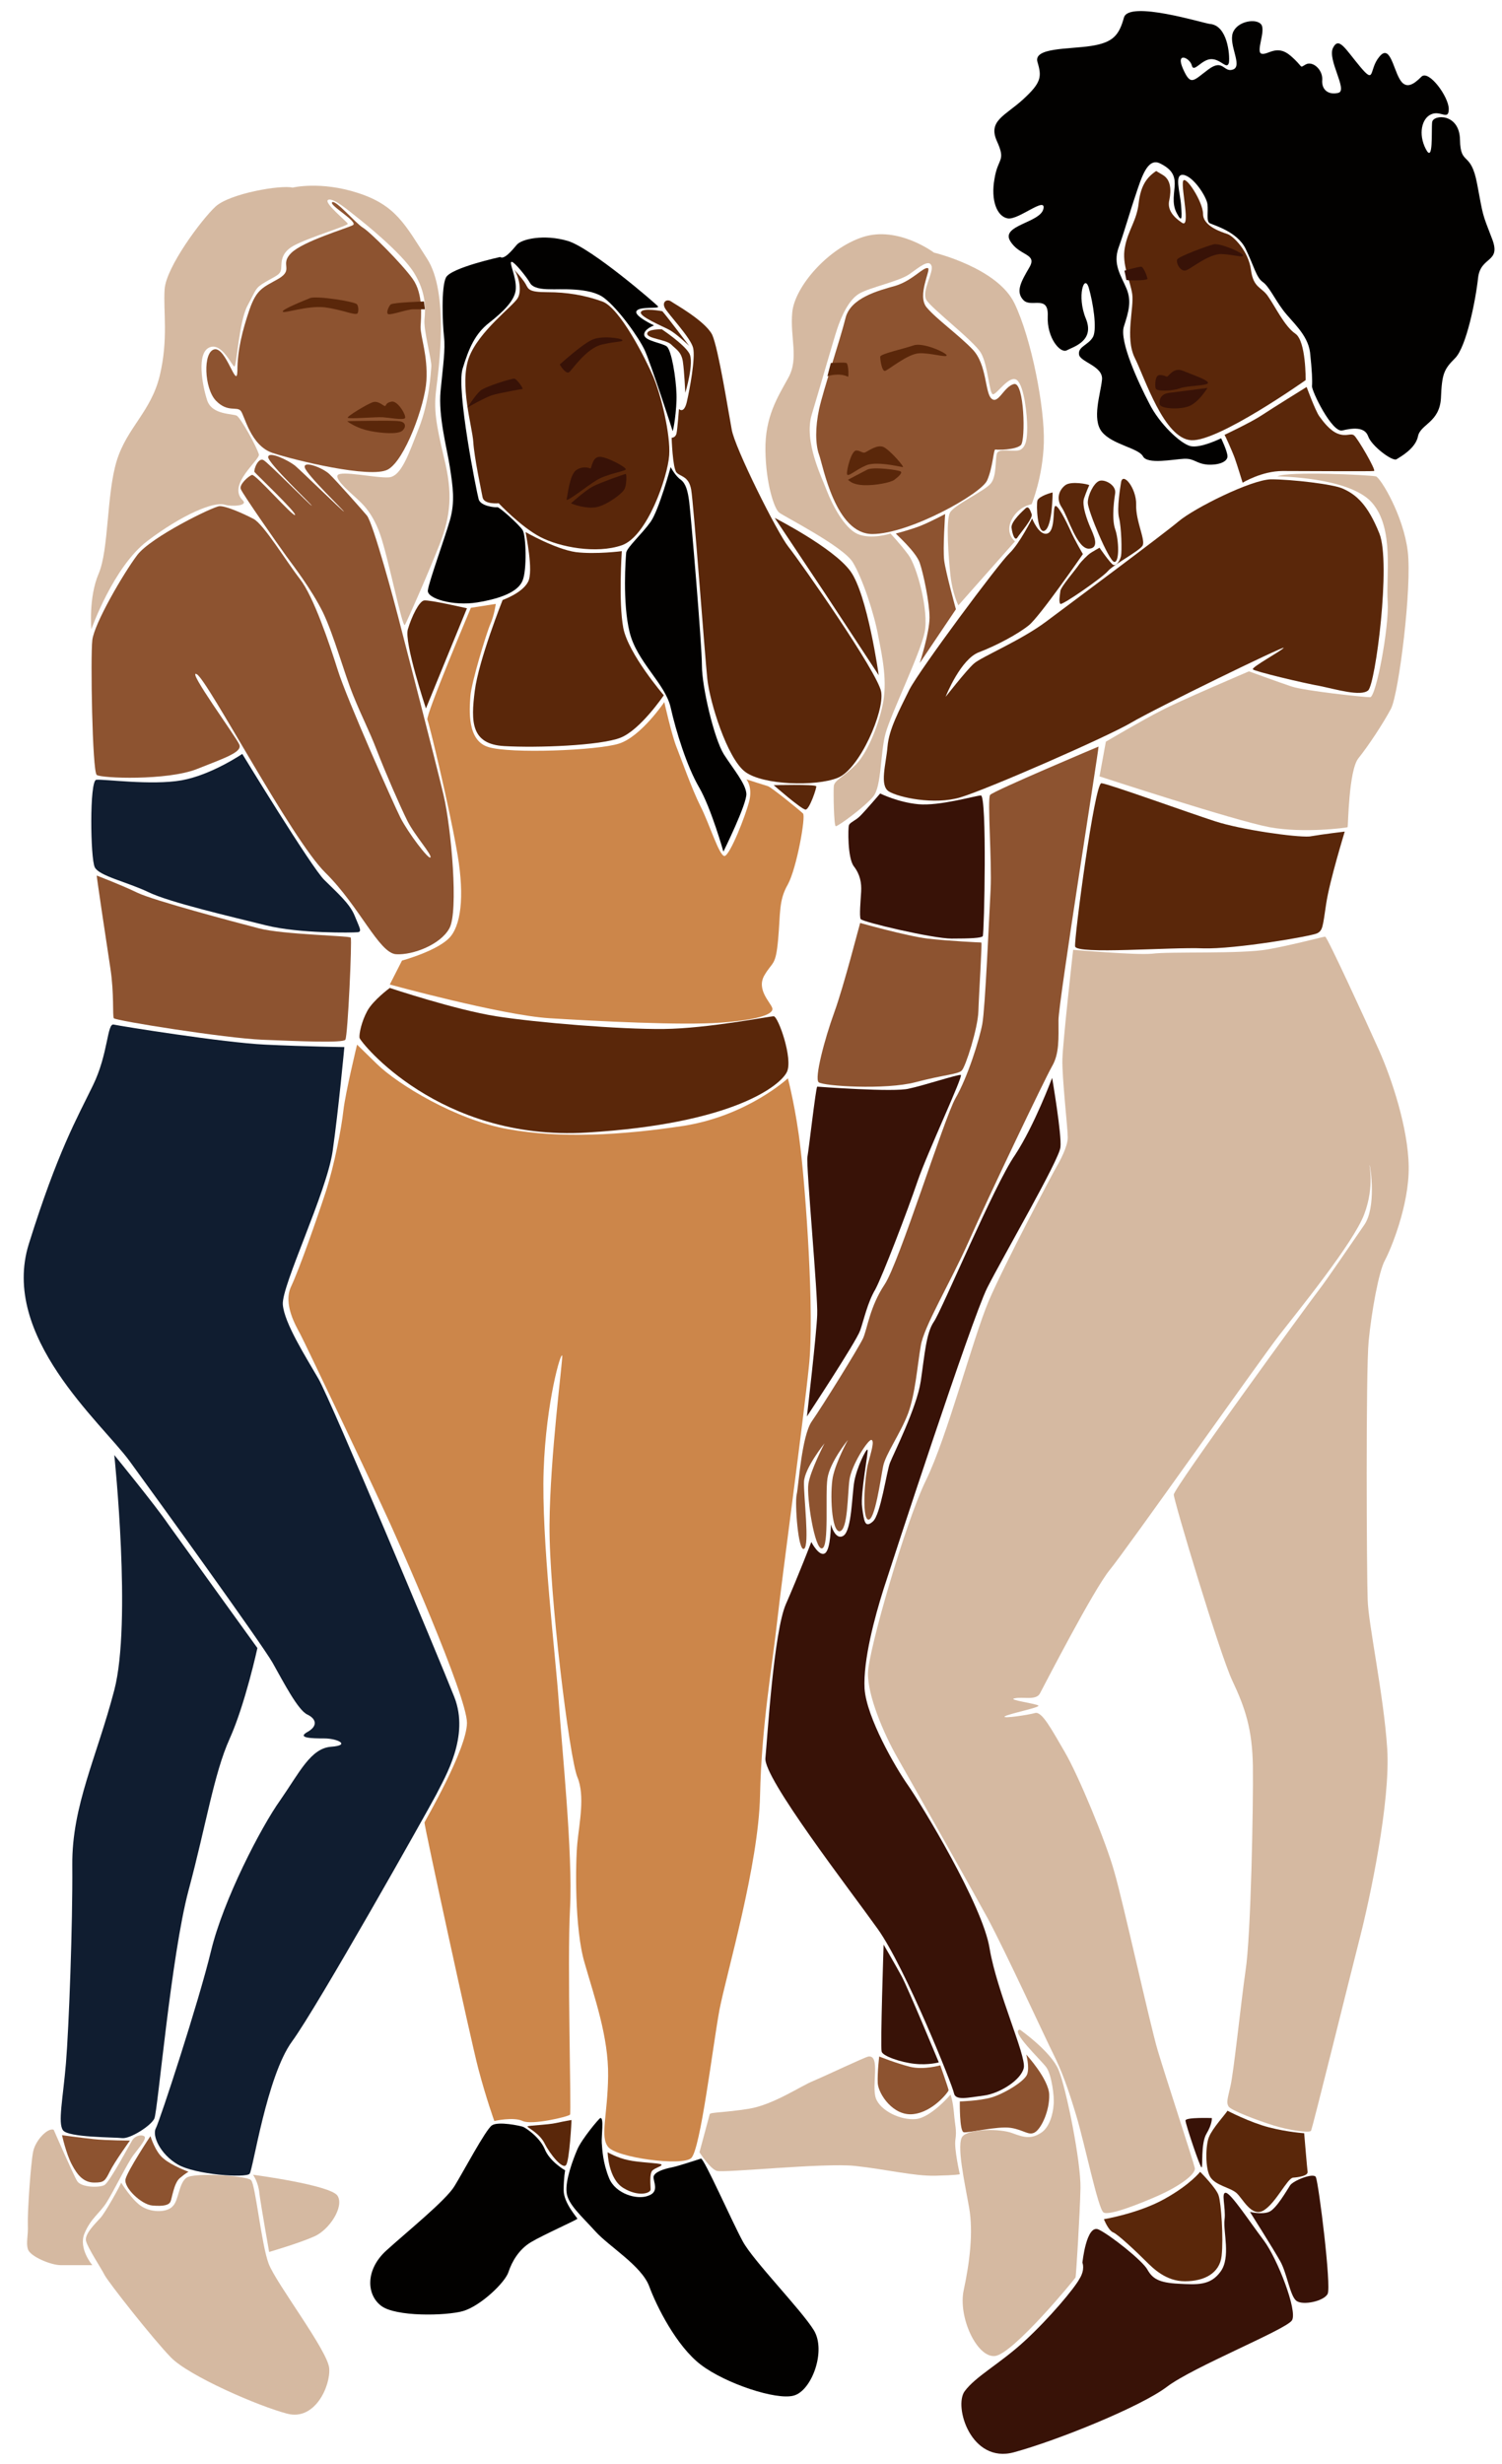
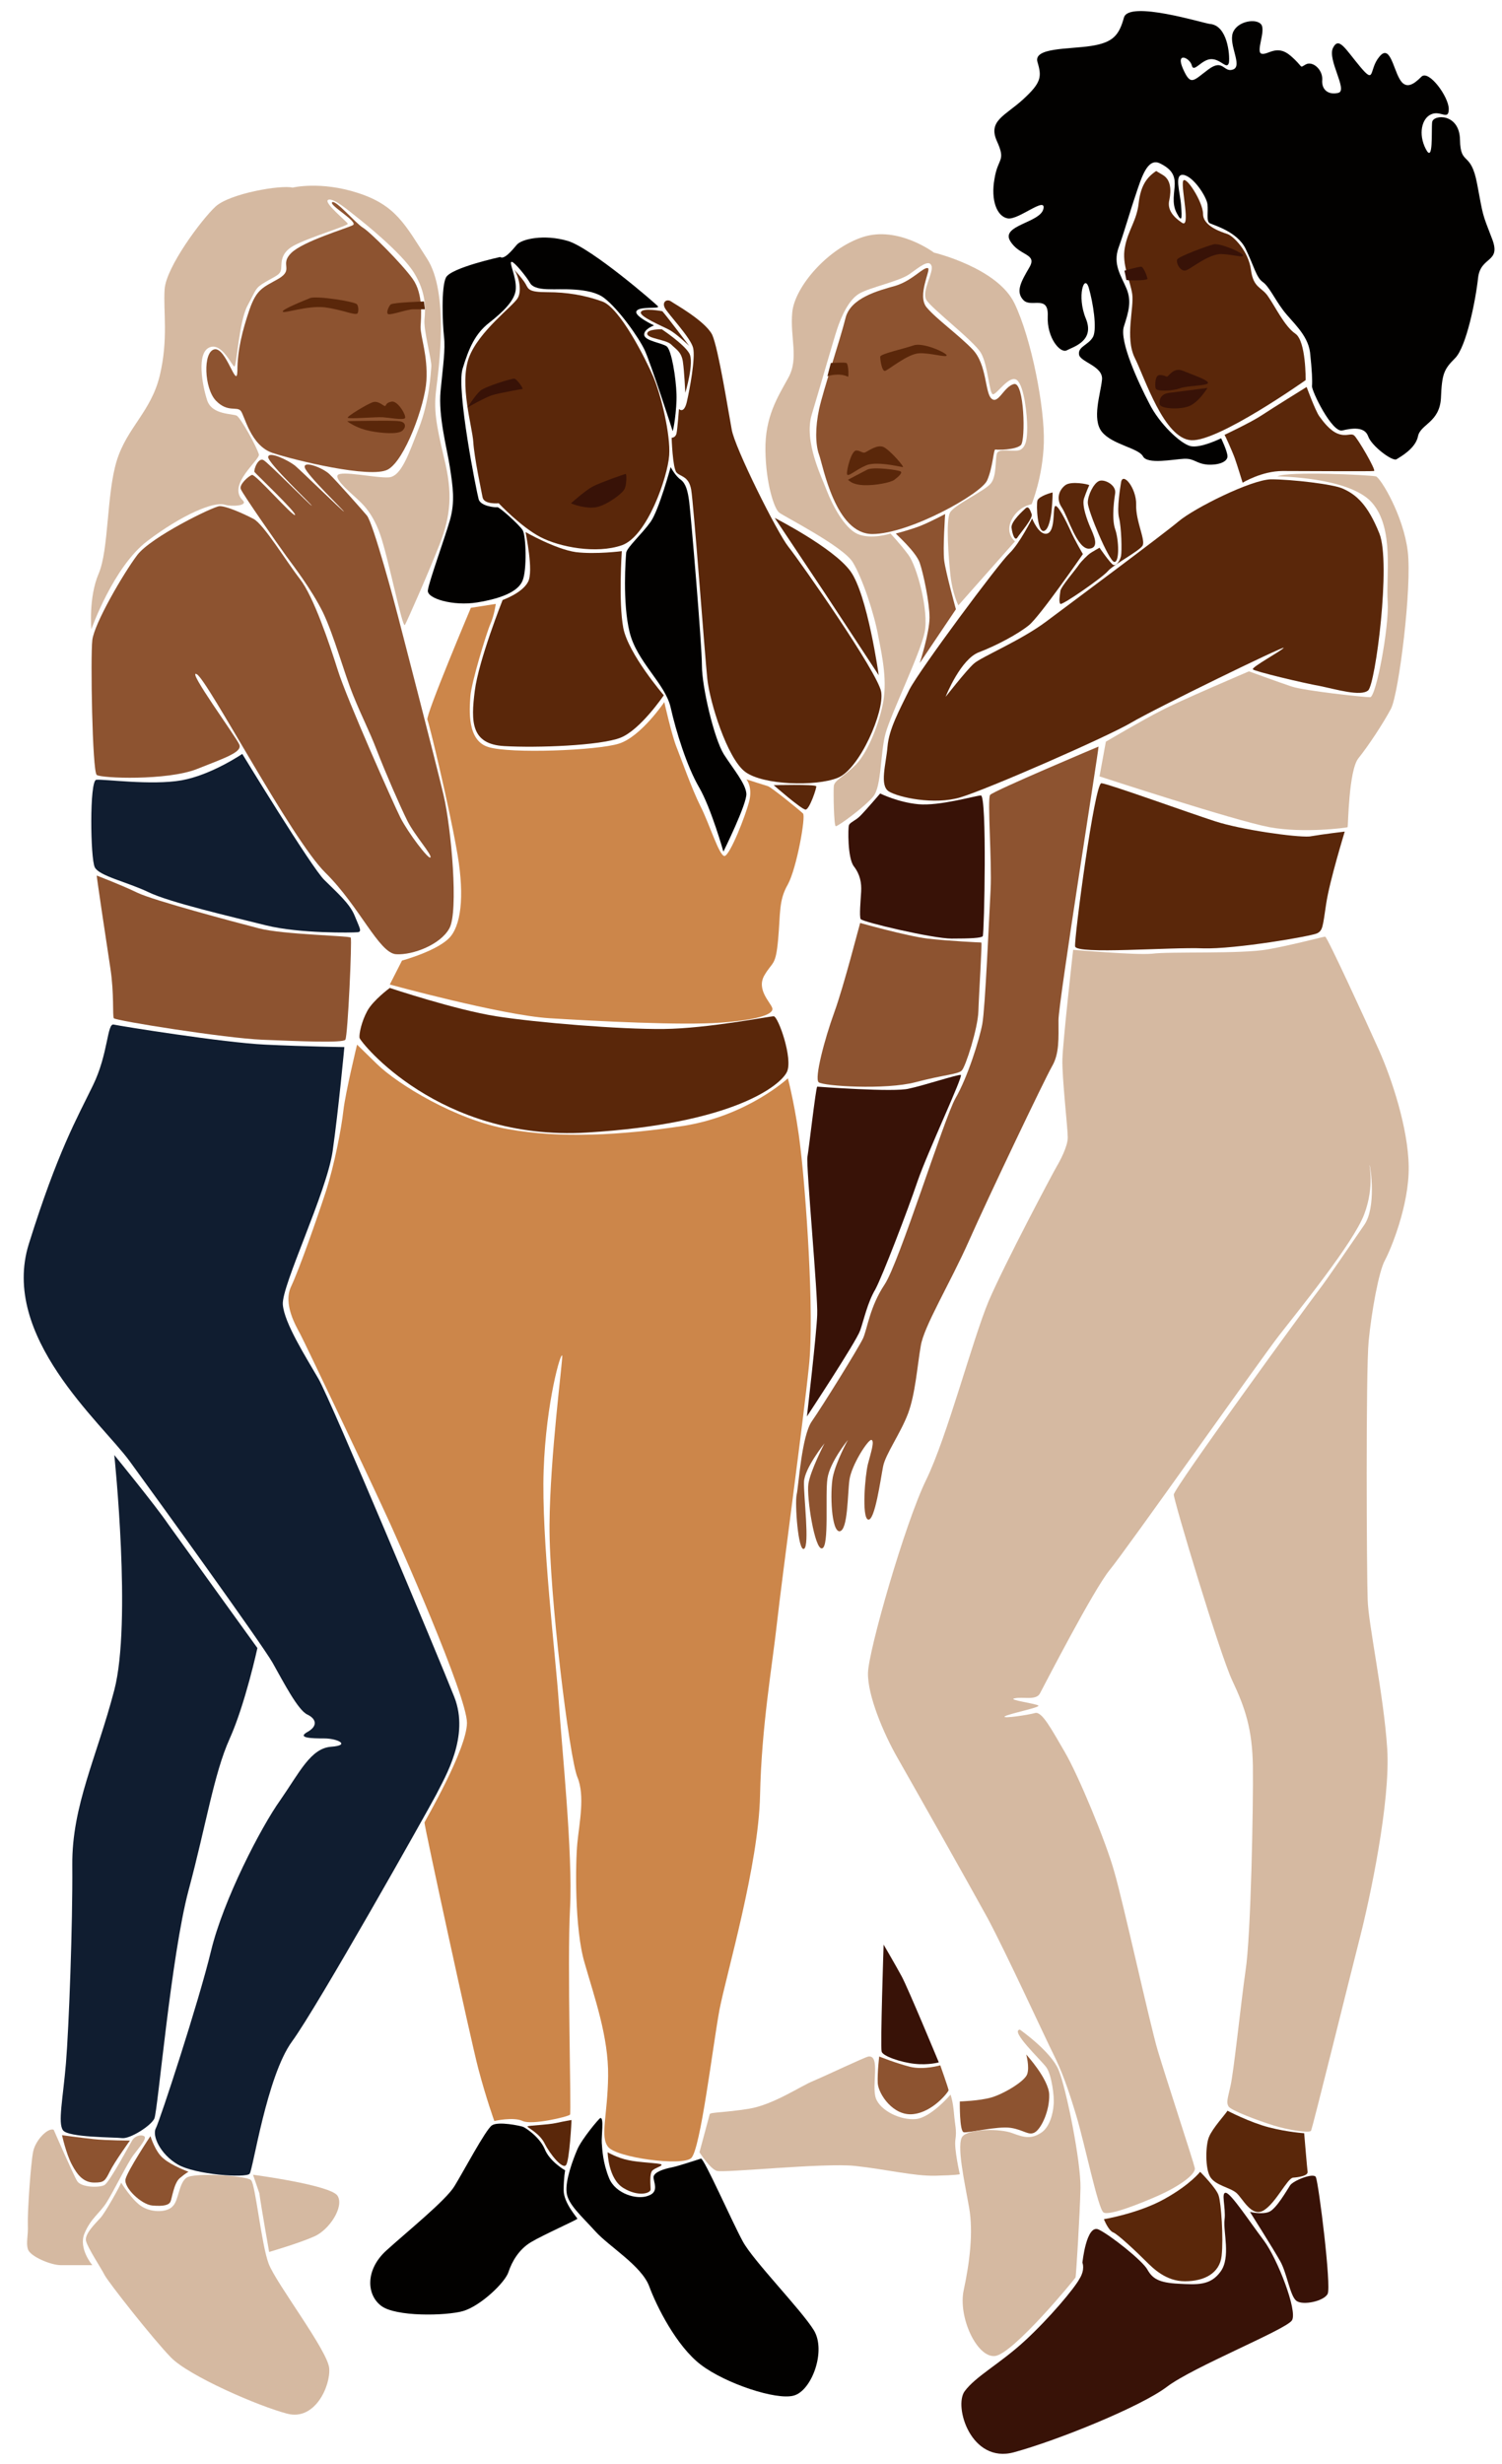
<svg xmlns="http://www.w3.org/2000/svg" height="504.3" preserveAspectRatio="xMidYMid meet" version="1.0" viewBox="94.7 -2.2 307.5 504.3" width="307.5" zoomAndPan="magnify">
  <g>
    <g id="change1_1">
      <path d="M162.7,39.2c-0.7,0.6,5.6,4.1,4.2,4.7c-1.4,0.7-10.2,3.3-12.6,5.7s0.6,3.3-2.5,5.2c-3.1,1.8-4.5,2-6,6.3 c-1.5,4.4-2.5,8.4-2.5,12.6c-0.1,4.1-2.3-4.9-4.7-4.4c-2.4,0.5-2.1,8,0.3,10.5c2.4,2.5,4.3,1.1,5.1,2.1c0.8,1,2,7.1,6.5,8.6 c4.5,1.5,20.1,5.3,23.6,3.4s7.6-13.2,7.9-18.2c0.3-5.1-1.2-8.9-1.2-11c0.1-2.1,0.6-6.7-1.6-9.8c-2.2-3.1-8.7-9.6-10.2-10.5 S163.4,38.6,162.7,39.2z" fill="#8D5330" />
    </g>
    <g id="change2_1">
      <path d="M167.8,62c0.3-0.1,0.4-1.3,0-1.9s-8.3-1.8-9.6-1.3c-1.2,0.5-6,2.4-5.6,2.8c0.3,0.4,5-1.3,8.6-0.9 C164.8,61.2,167.1,62.3,167.8,62z" fill="#5A270A" />
    </g>
    <g id="change2_2">
      <path d="M174.7,60.1c-0.3,0.2-1.1,1.8-0.5,2s3.9-1,5.1-1c1.2,0,2.4,0,2.4,0l-0.2-1.6 C181.4,59.5,175.3,59.7,174.7,60.1z" fill="#5A270A" />
    </g>
    <g id="change2_3">
      <path d="M173.5,80.9c-0.3,0-1.3-1.1-2.4-0.8s-5.5,3-5.2,3.2c0.2,0.3,5.8-0.2,7.2-0.1c1.4,0.1,4,0.6,4.5,0.2 c0.4-0.4-1.4-3.6-2.7-3.4C173.6,80.2,173.8,80.9,173.5,80.9z" fill="#5A270A" />
    </g>
    <g id="change2_4">
      <path d="M165.8,84c0.3,0.3,2.1,1.5,4.6,2s5.7,0.7,6.6,0c0.9-0.7,0.9-1.9-0.7-2C174.9,83.8,165.8,84,165.8,84z" fill="#5A270A" />
    </g>
    <g id="change3_1">
      <path d="M154.6,36.2c-2.4-0.6-12.9,1.2-15.8,3.9S128.7,52.5,128.4,57c-0.3,4.5,0.8,10.2-1,17.7 c-1.8,7.4-6.7,10.6-8.8,17.4s-1.6,18.2-3.7,23.1c-2.1,4.9-1.5,11.4-1.5,11.4s4.5-12.8,11.5-18.1s13.5-8.1,15.8-7.4 c1.2,0.4,4.9,0.3,3.7-0.9c-3.3-3.2,3.6-8.3,3.3-9.4c-0.5-1.7-3.7-7.4-4.5-7.9c-0.8-0.5-5.1-0.1-6.1-3.2c-1-3.1-2.2-9.7,0.5-10.8 c2.6-1.1,4.7,4.1,5.1,3.9c0.5-0.2,0.9-9.2,2.7-12.5s1.5-3.5,3.5-4.7c2-1.2,3.1-1.5,3.3-2.5c0.3-0.9-0.5-3.3,2.6-5 c3.1-1.7,11.2-4.1,11.1-4.5c-0.1-0.4-5.1-4.4-4-4.9c1.1-0.5,4.5,2.5,5.8,3.5s9.3,7.4,11.8,11.5c2.5,4.1,2.3,7.3,2.1,9.5 s1.5,8.3,1.4,9.6c-0.1,1.3-0.4,7.1-2.5,12.5c-2.1,5.3-3.6,10-6.2,10.2c-2.5,0.2-10-1.5-10.5-0.4c-0.5,1,3.2,4,3.9,4.7 c0.7,0.7,3.1,2.5,4.8,7.3c1.7,4.8,4.6,19.5,5.1,18.6s4.8-10.6,7.1-16.5c2.3-5.9,2.7-10.5,0.9-17.7c-1.7-7.2-2.1-9.9-1.6-14 s2.7-19.8-1.9-26.8c-4.5-7-6.4-10.9-14.1-13.4S154.6,36.2,154.6,36.2z" fill="#D5B9A1" />
    </g>
    <g id="change1_2">
      <path d="M169.8,103.3c-0.4-0.5-6.3-7.2-7.7-8.5c-1.4-1.3-5.4-2.8-5-1.3s8.3,9.1,8,9c-0.3-0.1-8.6-8.2-10-9.4 c-1.4-1.1-5.3-3-5.5-1.8c-0.2,1.2,9.3,10.1,8.9,10c-0.3-0.1-8.7-8.6-9.8-9.3c-1.1-0.7-2.1,1.9-1.9,2.4c0.3,0.4,8.7,8.4,8.3,8.8 s-8.1-8.4-8.8-8.2s-2.7,2-2.3,2.9c0.3,0.9,7.7,11.5,9.3,13.7c1.6,2.2,5.1,6.7,7.5,11.5c2.3,4.8,4.3,12.3,6.2,17s3.2,7,4.9,11.4 s4.7,11.3,6.2,14.3c1.5,3,5.2,7.1,4.7,7.5c-0.4,0.4-4.5-5-6.1-8.1c-1.6-3.2-11-24.4-12.8-30.1c-1.8-5.7-5-15.2-7.8-18.8 s-7.4-11.2-9.5-12.3c-2.1-1.1-5.7-2.7-7-2.6c-1.3,0.1-14,6.3-16.8,10c-2.8,3.7-8.8,14-9.2,17.4c-0.4,3.4,0,26.9,0.9,27.6 s14.4,1.2,20.5-1.2c6.1-2.4,9.3-3.5,8.7-5s-11-15.7-8.7-14.4c2.3,1.3,19.3,33.7,26.3,40.6c7,6.9,11,16.5,14.5,16.7s9.1-2,10.9-5.3 c1.9-3.4,0.4-20.5-1.2-27.3c-1.6-6.8-8.8-34.6-9.3-36.5C175.7,122,171.1,104.8,169.8,103.3z" fill="#8D5330" />
    </g>
    <g id="change4_1">
      <path d="M144.3,152.1c0,0,14.2,23.3,16.8,25.8c2.5,2.5,5.2,4.8,6.2,7.3c1,2.5,1.6,3.3,0.6,3.4 c-1,0.1-11.8,0.3-18.7-1.4c-6.8-1.7-19.8-4.7-24.1-6.8c-4.4-2.1-10.1-3.3-11-5.1c-0.9-1.8-1.1-17.7,0.3-17.9 c1.4-0.2,11.3,1.2,17.5,0.1C138,156.4,144.3,152.1,144.3,152.1z" fill="#101D30" />
    </g>
    <g id="change1_3">
      <path d="M114.5,177c0,0.4,2,13.8,2.8,19c0.8,5.2,0.4,9.7,0.7,10.2s22.9,4.1,30.4,4.4c7.5,0.3,16.5,0.7,17,0 c0.5-0.7,1.4-20.5,1.1-20.9c-0.3-0.4-13.8-0.6-18.8-1.9s-21.6-5.7-24.9-7.3C119.5,178.9,114.5,177,114.5,177z" fill="#8D5330" />
    </g>
    <g id="change4_2">
      <path d="M165.2,212.1c0,0-1.2,12.9-2.4,21.3c-1.2,8.4-10.5,27.6-10.2,31.4s4.7,10.7,7.3,15.2s24.6,57,27.8,65.1 c3.2,8.1-1.9,16.4-3.7,20c-1.9,3.6-24.3,43.4-29.5,50.5c-5.2,7.1-8,26.3-8.7,27.1c-0.8,0.9-11.1,0.2-14.7-1.9 c-3.6-2.1-5.3-5.9-4.5-7.4s8.8-25.9,11.3-36.3c2.5-10.4,10.2-25.3,14.2-30.9c3.9-5.6,6.2-10.6,10.4-10.9c4.1-0.3,1.3-1.7-1.4-1.7 s-5.6-0.1-3.5-1.3c2.2-1.2,1.9-2.7,0-3.6c-1.9-0.9-4.8-6.5-7.1-10.6c-2.3-4-23.6-33.5-29.3-41.3c-5.8-7.9-26.5-25.5-20.6-44.4 s9.9-25.8,13.1-32.4c3.2-6.5,2.9-12.9,4.3-12.5c1.3,0.3,22.5,3.7,31,4.1C157.3,212,165.2,212.1,165.2,212.1z" fill="#101D30" />
    </g>
    <g id="change4_3">
      <path d="M118.1,295.6c0,0,3.6,34.3,0,48.1c-3.6,13.8-8.7,23.7-8.6,35.8c0.1,12.1-0.7,33.4-1.3,40.6 s-1.7,12.2-0.6,13.7s10.5,1.4,12.1,1.6c1.6,0.2,5.9-2.5,6.6-4c0.7-1.5,3.4-33.2,7-46.7c3.6-13.4,5.2-23.9,8.4-31 c3.2-7.1,5.7-18.6,5.7-18.6s-15.8-21.9-18.3-25.4C126.6,306,118.1,295.6,118.1,295.6z" fill="#101D30" />
    </g>
    <g id="change1_4">
      <path d="M125.5,435c-0.1,0.1-4.7,7.1-5.1,8.8c-0.4,1.7,3.2,5.2,5.5,5.4c2.3,0.2,3.4-0.1,3.7-0.8 c0.3-0.6,0.7-3.8,1.9-4.8c1.3-1.1,1.8-1.3,1.8-1.3s-3.5-1.3-5.1-2.7C126.5,438.3,125.5,435,125.5,435z" fill="#8D5330" />
    </g>
    <g id="change1_5">
      <path d="M107.4,434.8c0,0,0.8,3.7,2,6c1.2,2.3,2.5,3.7,4.6,3.7c2,0,2.2-0.3,3.2-2.3s4.1-6.3,4.1-6.3s-4.7,0-7.5-0.3 S107.4,434.8,107.4,434.8z" fill="#8D5330" />
    </g>
    <g id="change3_2">
      <path d="M105.7,433.7c-1.2-0.5-3.7,2.1-4.2,4.4s-1.2,12.6-1.1,15s-0.4,3.6,0,5c0.4,1.5,4.7,3.3,6.7,3.3s6.5,0,6.5,0 s-2.9-3.4-1.6-6.5s3.1-4.1,4.5-6.3c1.4-2.2,4.3-8.1,5.5-9.7c1.2-1.6,2.9-3.5,2.2-3.9c-0.7-0.4-1.9,0-2.4,0.8 c-0.5,0.8-4.6,8.5-5.7,9.2c-1.1,0.6-4.8,0.5-5.6-0.8C109.7,442.9,105.7,433.7,105.7,433.7z" fill="#D5B9A1" />
    </g>
    <g id="change3_3">
      <path d="M119.5,444.5c0,0.3-3.3,6.3-4.3,7.3c-0.9,1-3.2,3.2-2.9,4.6c0.3,1.4,3.1,5.6,3.8,7 c0.7,1.4,9.9,13.1,13.6,16.9c3.7,3.8,18,10,23.8,11.5c5.7,1.5,8.9-5.7,8.6-9.3c-0.3-3.6-10.9-17.4-12.4-21.4s-2.7-16.2-3.6-17.1 c-0.9-0.9-11.6-1.6-13.2-0.5c-1.6,1.1-1.6,4.6-2.8,5.8c-1.1,1.3-4.1,1.4-6.2,0.2C121.8,448.3,119.5,444.5,119.5,444.5z" fill="#D5B9A1" />
    </g>
    <g id="change3_4">
-       <path d="M146.5,442.9c0,0,15.9,2.1,17.3,4.3s-1.6,6.9-4.7,8.3c-3.1,1.4-9.3,3.2-9.3,3.2s-1.7-9.6-2-12 C147.6,444.4,146.5,442.9,146.5,442.9z" fill="#D5B9A1" />
+       <path d="M146.5,442.9c0,0,15.9,2.1,17.3,4.3s-1.6,6.9-4.7,8.3c-3.1,1.4-9.3,3.2-9.3,3.2s-1.7-9.6-2-12 z" fill="#D5B9A1" />
    </g>
    <g id="change2_5">
      <path d="M199.7,52.7c1,0.9,2,4.4,1,6.1c-1,1.7-8,6.8-10,12.2c-2,5.5,0.7,14.1,0.9,17.3c0.2,3.2,1.6,9.7,1.9,11.3 c0.3,1.5,3.3,1.2,3.3,1.2s4.5,4.8,8.5,6.9s11.5,3.5,16.7,1.7c5.2-1.8,9.4-14,9.7-18.4c0.3-4.3-1.7-12.5-3.3-16.2s-6.8-14-10.4-15.3 c-3.6-1.3-7.3-1.9-11.2-1.9c-3.9,0-3.9-0.6-4.5-1.7C201.6,54.7,199.7,52.7,199.7,52.7z" fill="#5A270A" />
    </g>
    <g id="change5_1">
-       <path d="M209.3,72.4c0.4,0.7,1.4,2.1,2,1.5c0.6-0.5,3.5-4.9,6.7-5.6c3.1-0.7,4.3-0.5,4.1-0.9s-4.4-1-6.3,0 C213.7,68.4,209.3,72.4,209.3,72.4z" fill="#381207" />
-     </g>
+       </g>
    <g id="change5_2">
      <path d="M201.7,77.4c0-0.4-1.3-2.1-1.7-2.1c-0.4-0.1-6,1.6-7,2.5c-1,0.9-2.6,3.4-2.6,3.4s3.5-2,5-2.5 C197,78.2,201.7,77.4,201.7,77.4z" fill="#381207" />
    </g>
    <g id="change5_3">
-       <path d="M215.6,93.7c0.3-0.4,0.4-2.3,1.8-2.4c1.4-0.1,5.7,2.2,5.4,2.6c-0.3,0.4-3.9,0.9-6,2.2s-6.2,4.6-6.1,3.9 c0.2-0.7,0.6-5.1,2-6C214.2,93,215.6,93.7,215.6,93.7z" fill="#381207" />
-     </g>
+       </g>
    <g id="change5_4">
      <path d="M211.6,100.8c0.3,0.2,3.1,1.2,5.2,0.8c2.1-0.4,5.4-2.8,5.8-3.8c0.4-0.9,0.4-3,0.2-3c-0.2,0-5.3,1.8-6.8,2.6 S211.6,100.8,211.6,100.8z" fill="#381207" />
    </g>
    <g id="change6_1">
      <path d="M197.1,50.4c0,0-10.1,2.2-11.1,4.2c-1,2-0.7,9.4-0.4,12.1c0.3,2.7-0.2,5.9-0.7,11.1 c-0.5,5.2,1.3,11.7,1.9,15.6s1.1,7.1,0,10.9s-4.3,12.6-4.5,14.3c-0.3,1.7,5.2,3.3,10.1,2.5c4.9-0.8,8.4-2.2,9.3-4.5 c0.9-2.2,0.7-9.2,0-10.3c-0.7-1.1-4.8-4.8-5.2-4.7c-0.4,0.1-3.4-0.2-3.8-1.6s-4.6-22.4-3.3-26.7c1.3-4.3,2.6-7.2,5.4-9.4 s5.5-4.7,5.5-7.1c0.1-2.4-1.4-5.2-0.9-5.4c0.5-0.2,3.2,3.2,3.8,4.3c0.6,1.1,2.5,1.3,4.1,1.3c1.6,0.1,8.2-0.5,11.1,1.8 c2.9,2.2,7.1,8.1,8.3,10.7c1.2,2.6,5.6,16.1,5.7,16.5c0.1,0.3,0.9-4.3,0.8-7.5c-0.1-3.3-1-9-2-9.8c-0.9-0.7-4.4-1.1-4.6-2.3 c-0.2-1.2,2-2,2-2s-4.1-1.9-3.6-2.9c0.5-1.1,4.9-0.4,4.4-1c-0.5-0.6-13.7-12-18.5-13.4c-4.8-1.4-9.4-0.4-10.4,0.8 C199.5,49.1,197.9,51,197.1,50.4z" fill="#020100" />
    </g>
    <g id="change2_6">
      <path d="M232.1,59.5c-0.9-0.6-1.9,0.1-1.3,1.3s5.3,6.1,5.8,8.2c0.5,2.1-0.7,8.5-1.3,11.1c-0.6,2.5-1.6,1.4-1.6,1.4 s-0.3,4.1-0.5,5s-1,0.9-1,0.9s0.2,6.2,1,7.1s2.5,0.7,3,3.5s2.8,33.9,3.3,38.7c0.5,4.8,4.1,16.4,7.8,19.1s14.4,3,18.9,1.2 c4.5-1.8,9.6-13.6,8.9-17.6s-16.6-26.7-19-29.7c-2.3-2.9-11-20.3-11.6-24c-0.7-3.7-2.7-16.5-4-19.4C239,63.4,232.6,59.9,232.1,59.5 z" fill="#5A270A" />
    </g>
    <g id="change2_7">
      <path d="M230.3,61.5c0,0-4.1-0.8-4.4,0.2c-0.3,0.9,4.3,2.8,5.8,3.6s4.1,3.3,4.1,3.3S231.2,62.5,230.3,61.5z" fill="#5A270A" />
    </g>
    <g id="change2_8">
      <path d="M230.2,65.2c0,0-3-0.1-3,0.9s3.9,1.2,4.9,2.2c1,1,2.1,1.5,2.4,3.5s0.5,6.4,0.5,6.4s1.9-6.3,0.8-8.1 C234.7,68.2,230.2,65.2,230.2,65.2z" fill="#5A270A" />
    </g>
    <g id="change2_9">
      <path d="M253.3,103.8c0,0,12,6.1,15.5,10.9c3.5,4.8,5.8,21.3,5.8,21.3s-9.9-15.1-11.1-16.9S253.3,103.8,253.3,103.8 z" fill="#5A270A" />
    </g>
    <g id="change6_2">
      <path d="M232,93.4c0,0,1,1.9,2.1,2.6c1,0.8,1.4,2.2,1.7,4.5c0.3,2.3,2.6,29.1,2.6,33.5s2.5,15,4.5,18.2 c2,3.1,4.4,5.9,4.6,8c0.2,2-4.7,11.9-4.7,11.9s-2.5-8.9-5-13.2c-2.5-4.3-4.7-11.4-5.8-16.3c-1.1-4.9-6.9-9.3-8.4-15.4 s-0.8-15.2-0.7-16.3c0.2-1.1,3.3-3.9,5-6.3S232,93.4,232,93.4z" fill="#020100" />
    </g>
    <g id="change2_10">
      <path d="M202.3,106.7c0,0.2,1.7,8,0.5,10.2c-1.2,2.3-5.2,3.7-5.2,3.7s-4.9,12.3-5.7,18.6s-0.8,10.9,6,11.3 s19.7-0.1,23.8-1.7s8.9-8.7,8.9-8.7s-7.3-8.5-8.3-13.8c-1-5.3-0.3-15.7-0.3-15.7s-5.3,0.7-9.4,0.2 C208.4,110.2,202.3,106.7,202.3,106.7z" fill="#5A270A" />
    </g>
    <g id="change2_11">
-       <path d="M190.3,122.3c-0.1,0.2-8.4,20.5-8.4,20.5s-4.5-13.5-3.7-16.2c0.8-2.7,2.3-5.7,3.3-5.9 S190.3,122.3,190.3,122.3z" fill="#5A270A" />
-     </g>
+       </g>
    <g id="change7_1">
      <path d="M196.2,121.4l-5.1,0.8c0,0-9.3,22-8.9,22.9s4.3,17.1,5.9,26.1c1.7,8.9,1.2,15.3-1.1,18.2s-10,5-10,5 l-2.5,4.9c0,0,23,6.3,32.7,6.9s27.1,1.5,35.1,0.9s10.9-1.8,10.5-3s-3.3-3.8-1.6-6.7c1.7-2.9,2.3-1.8,2.8-7.3c0.5-5.5,0.1-8,2-11.3 c1.8-3.3,3.7-13.9,3.1-14.5c-0.6-0.6-6.5-5.4-7.2-5.6c-0.7-0.2-4.4-1.4-4.4-1.4s1.3,1.5,0.6,4.4s-4,11.3-5.1,11.3 c-1.1-0.1-3.1-6.7-4.9-10.2c-1.8-3.6-3.9-9.6-4.9-12.1s-2.5-9.2-2.5-9.2s-4.8,7.1-9.3,8.5c-4.4,1.4-22.2,2.1-26.7,0.7 c-4.4-1.3-3.9-7.6-3.7-10.4c0.2-2.8,3.3-13,4.1-14.8S196.2,121.4,196.2,121.4z" fill="#CC864A" />
    </g>
    <g id="change2_12">
      <path d="M261.8,158.7c0.2,0.1-1.4,4.9-2.2,4.8c-0.9-0.1-6.5-5-6.5-5S261.3,158.3,261.8,158.7z" fill="#5A270A" />
    </g>
    <g id="change2_13">
      <path d="M174.5,200c0,0-3.4,2.5-4.6,4.7c-1.2,2.2-1.7,4.7-1.6,5.5c0.1,0.8,16.3,21.2,46.5,19.4 c30.2-1.8,39.7-9.7,41-12.4c1.3-2.7-1.8-11.4-2.7-11.4s-13.5,2.5-22.5,2.6c-9,0.1-26-1.3-34.3-2.6C188,204.5,174.5,200,174.5,200z" fill="#5A270A" />
    </g>
    <g id="change7_2">
      <path d="M167.8,211.6c0,0-2.4,9.9-2.8,13.5c-0.4,3.6-1.8,11-3.6,16.6c-1.8,5.5-5.4,15.8-7.1,19.4 c-1.7,3.6,1,8.1,1.9,9.8c0.9,1.7,13.2,27.5,16.7,35.1c3.6,7.6,17.4,39,17.4,44.4s-8.6,20.1-8.7,20.4c-0.1,0.4,9.4,44.2,11,50.3 c1.6,6.1,3.3,10.8,3.3,10.8s3.9-0.9,5.8,0c1.9,0.9,9.4-0.9,9.7-1.3c0.3-0.4-0.6-31,0-42.2s-1.7-33.1-2.3-42.2s-3.6-33.4-3.1-47.5 s3.6-24.6,3.8-23.4c0.1,1.2-2.5,20.5-2.6,34.6c-0.1,14.1,4.1,47.8,5.7,51.6c1.6,3.8,0.4,9.4,0,13.5c-0.4,4.1-0.6,17.6,1.5,24.6 c2,7,4.9,15.1,4.8,23.1c-0.1,8-1.7,12.4,0,14.5c1.7,2.2,15.1,4,17,2.3s4.4-22.8,5.8-30.4c1.5-7.6,8-29.6,8.3-43.8 c0.3-14.2,2.5-26.5,3.5-35.6c1-9,5.4-41.4,6.5-52.2c1.2-10.8-0.7-36.3-1.7-44.5c-0.9-8.1-2.6-14.5-2.6-14.5s-8.2,7.6-21.2,9.7 c-13.1,2-25.4,2.6-36.1,0.7s-22.6-9.2-26.8-13.3S167.8,211.6,167.8,211.6z" fill="#CC864A" />
    </g>
    <g id="change2_14">
      <path d="M211.7,431.7c0,0.4-0.4,8.2-1.1,9.2s-3.3-2.2-4.4-4.4c-1.1-2.2-3.7-3.3-3.5-3.5c0.3-0.2,4.1-0.3,5.9-0.7 S211.7,431.7,211.7,431.7z" fill="#5A270A" />
    </g>
    <g id="change2_15">
      <path d="M219.1,438.3c0,0,0.1,5.4,3.2,7.3c3.1,1.9,5.6,1.1,5.6,0.3s-0.3-3.3,0.4-3.9s2.1-0.9,1.8-1.2 s-4.7-0.4-6.8-0.9C221.2,439.5,219.1,438.3,219.1,438.3z" fill="#5A270A" />
    </g>
    <g id="change6_3">
      <path d="M201.8,433.1c-0.5-0.2-5.1-1.2-6.4-0.3c-1.3,0.9-5.9,9.6-7.7,12.5c-1.8,2.9-9.6,9.2-13.9,13.1 c-4.3,3.9-4.1,9-1.1,11.3c2.9,2.3,13.3,2.1,16.8,1.1c3.5-1,8.6-5.8,9.3-8c0.7-2.1,2.1-4.6,4.6-6.1s9.5-4.6,9.5-4.8 s-2.8-3.2-2.8-5.8s0.3-4.1,0.3-4.1s-3.2-1.8-4.2-4.4C205.1,435.1,202.3,433.3,201.8,433.1z" fill="#020100" />
    </g>
    <g id="change6_4">
      <path d="M217.6,431.3c-0.3,0.1-3.8,4.3-4.7,6.4s-2.5,6.4-2.2,8.8c0.2,2.4,3.1,4.9,5.9,8s9.4,7,11,11.2 c1.5,4.1,5.6,12.3,10.6,16.1s15.4,7.3,19,6.3c3.7-1,6.7-9.2,4.1-13.4s-12.3-14.1-14.5-18.1c-2.2-4-8-17.2-8.6-17 c-0.7,0.2-4.5,1.5-6,1.8s-3.5,0.9-3.7,1.9c-0.1,1,1.3,3.1-1.1,3.9c-2.3,0.9-6.7-0.4-8-3.6c-1.3-3.2-1.4-5.9-1.5-7.2 C217.8,435,218.4,431.1,217.6,431.3z" fill="#020100" />
    </g>
    <g id="change1_6">
      <path d="M284.7,52.7c-0.9-0.4-3.1,2.5-6.7,3.6c-3.6,1-9.2,2.5-10.2,6.6c-1,4.1-4.6,14.9-5.4,18.6s-0.8,7.2,0,9.4 s3.3,16.2,10.9,16.2s22.4-8.3,23.5-11c1.2-2.7,1.3-6.5,1.7-6.3c0.4,0.1,4.1,0.1,5.2-0.9c1-1,0.7-13-1.4-12.5 c-2.1,0.5-3.2,4.2-4.6,3s-0.9-7-3.9-10.1s-7.4-6.2-9.4-8.6S285.3,53,284.7,52.7z" fill="#8D5330" />
    </g>
    <g id="change2_16">
      <path d="M274.9,70.8c0,0.8,0.4,3.1,1,2.9c0.6-0.1,4.6-3.5,7-3.6c2.4-0.1,5.7,1,5.6,0.4c-0.1-0.5-4.8-2.7-6.8-2 C279.7,69.2,275,70.2,274.9,70.8z" fill="#5A270A" />
    </g>
    <g id="change2_17">
      <path d="M271.8,90.4c0.7-0.3,2.5-1.7,3.8-1.1s4.5,4.3,3.9,4.1c-0.7-0.1-5.6-1.3-7.6-0.3c-2.1,0.9-3.7,2.5-3.8,1.7 c-0.1-0.8,0.9-4.8,1.9-4.8C270.8,90,271.3,90.6,271.8,90.4z" fill="#5A270A" />
    </g>
    <g id="change2_18">
      <path d="M268.3,96c0.4,0.3,1,1,3.2,1.1c2.2,0.1,5.5-0.5,6.3-1.1c0.8-0.6,1.7-1.4,1.3-1.7c-0.4-0.3-5.5-1-6.8-0.4 C271.1,94.5,268.3,96,268.3,96z" fill="#5A270A" />
    </g>
    <g id="change3_5">
      <path d="M285.9,49.5c0,0-7.3-5.5-14.5-3.2s-14,10.2-14.5,15.4s1.4,9.4-0.8,13.4c-2.2,4-4.8,8-4.7,14.9 c0.1,6.8,1.8,11.9,2.8,12.7c1,0.8,13.1,6.9,15.1,10.2c2,3.3,4.4,10.6,5.2,15.1c0.9,4.5,1.9,9.4,0.9,14.1c-1,4.7-3.4,10.4-5.9,12.6 c-2.5,2.3-4,2.9-4.1,4c-0.1,1.1,0,8.1,0.4,8.2s6-4,7.7-6.1c1.7-2.1,1.4-8.9,2.5-12.9s7.1-16.3,8-20.7c0.9-4.4-1.6-13.5-3.3-15.8 c-1.7-2.3-3.7-4.4-3.7-4.4s-3.9,1.3-6.7,0.1c-2.8-1.2-5.3-6.2-6.3-8.8c-1-2.7-4.8-10.1-3.1-15.7c1.7-5.6,4.4-15.1,5.2-17.5 c0.8-2.4,2.3-5.9,4.5-7.2s8.2-2.5,10.3-4c2.1-1.5,4-3.1,4.5-1.7c0.5,1.3-2,5.1-1.1,6.9c0.9,1.7,9.7,8.4,11.2,10.9 c1.5,2.5,1.7,8.5,2.5,8.5s3.4-4.1,4.9-2.9s2.1,7.3,2.1,9.6s-0.2,4.1-1.5,4.7c-1.3,0.5-4.3-0.5-4.7,0.7c-0.4,1.2,0,4.7-1.3,6.2 c-1.4,1.6-7.4,4.3-8.3,5.9c-0.9,1.6-0.3,9.4,0.1,13c0.4,3.6,1.6,6,1.6,6l11.6-13.1c0,0-2.1-1.6-0.7-4.4s4.1-3.2,4.1-3.2 s2.3-5.5,2.5-12.6s-2.5-21.2-6-28.5S285.9,49.5,285.9,49.5z" fill="#D5B9A1" />
    </g>
    <g id="change2_19">
      <path d="M268.3,74.9c0.2,0.1,0.1-2.6-0.3-2.8s-3.2,0-3.2,0s-0.7,2.6-0.7,2.7C264.1,74.8,266.4,74,268.3,74.9z" fill="#5A270A" />
    </g>
    <g id="change1_7">
      <path d="M278.1,107c0.1,0.2,4.1,3.7,4.9,6c0.8,2.4,2,8.2,2,11.2c0,3.1-2,9.3-2,9.3l7.4-11c0,0-2.1-7.6-2.4-10 c-0.3-2.4,0.2-9.5,0.2-9.5s-3,1.6-5,2.4S278.1,107,278.1,107z" fill="#8D5330" />
    </g>
    <g id="change5_5">
      <path d="M274.9,160.2c0,0-3,3.5-4.1,4.6c-1,1-2.1,1.3-2.3,1.9c-0.2,0.5-0.3,6.7,1,8.4s1.6,3.4,1.5,5.2 c-0.1,1.8-0.4,5-0.1,5.6c0.3,0.6,14.8,4,18.6,4s6.1-0.1,6.4-0.5c0.3-0.4,0.9-28.9-0.4-28.8c-1.3,0.1-8.5,2.2-12.8,1.8 C278.5,162,274.9,160.2,274.9,160.2z" fill="#381207" />
    </g>
    <g id="change1_8">
      <path d="M270.8,186.7c-0.1,0.2-3.3,12.8-5.3,18.3c-2,5.5-4.1,13.5-3.2,14.3c0.9,0.8,13.7,1.6,19.8,0 c6.1-1.6,8.7-1.6,9.5-2.4s3.3-8.7,3.4-12.1s0.8-14.1,0.6-14.1s-6.7-0.3-11-0.8C280.4,189.4,270.8,186.7,270.8,186.7z" fill="#8D5330" />
    </g>
    <g id="change1_9">
      <path d="M319.6,150.6c0,1-8.2,52.3-8.2,56c0,3.7,0.2,6.8-1.3,9.4s-13.1,26.9-17,35.7s-9.3,17.6-9.9,21.6 c-0.7,4-1.1,9.8-2.6,13.8s-4.6,8.3-5.1,10.8c-0.5,2.5-1.7,11.4-3.1,10.9c-1.3-0.5-0.6-9.1,0-11.4c0.6-2.3,1.4-4.7,0.7-4.9 c-0.7-0.1-4.1,5.2-4.5,8.2s-0.3,10.3-2,10.5c-1.7,0.1-2-7.9-1.4-11.1c0.7-3.3,3.1-7.6,3.1-7.6s-3.7,4.5-4.2,7.9s0.4,14-1.1,14.3 c-1.5,0.4-3.2-10.5-2.8-13.2c0.4-2.7,3.3-8.3,3.3-8.3s-4.1,5.1-4.2,7.9c-0.1,2.8,1.2,13.1,0,13.7c-1.2,0.6-1.9-9.3-1.5-11.1 c0.4-1.7,1-12,3.1-15s9.5-14.9,10.5-17c0.9-2.1,1.4-6.5,4.4-11c3-4.5,12.1-33.8,14.5-38.1c2.5-4.3,4.9-12,5.5-15.2 s1.4-21.9,1.7-27.5s-0.7-18.6-0.1-19.4S319.6,150.6,319.6,150.6z" fill="#8D5330" />
    </g>
    <g id="change5_6">
      <path d="M262,220.2c-0.3,0.4-1.7,12.7-2,14.4s2.2,28.7,2,32.3c-0.1,3.6-2.1,20.8-2.1,20.8s10.1-15.3,10.9-17.6 c0.8-2.3,1.5-5.7,3.1-8.4c1.5-2.8,6.6-16.1,8.6-22c2-5.9,9.5-21.8,8.9-21.9c-0.7-0.1-7.7,2.2-10.6,2.8 C277.9,221.4,262,220.2,262,220.2z" fill="#381207" />
    </g>
    <g id="change5_7">
-       <path d="M310.1,218.4c0,0,2,11.7,1.7,14.2c-0.2,2.5-11.6,22.1-15,28.8c-3.3,6.7-19.4,56-21.2,61.6 c-1.8,5.7-4.2,14.5-3.9,20.4c0.4,5.9,6.3,16.1,8.9,19.8c2.6,3.7,15.3,24.5,16.7,33.4c1.5,8.9,7.5,21.9,7,24.4 c-0.5,2.5-5,5.3-8.2,5.7c-3.2,0.4-5.8,1.1-6.1-0.5s-9.9-25.6-15.6-33.6s-23.5-31-23-35c0.4-4,1.7-25.8,4.2-31.5s5.2-12.7,5.2-12.7 s1.6,3.1,2.8,2.3c1.2-0.8,1.2-5.9,1.2-5.9s0.9,3.4,2.6,2.3c1.7-1.2,1.7-8.3,2.2-11.1c0.5-2.8,2.4-6.7,2.7-6.5 c0.3,0.1-1.5,8.9-1.1,11.8c0.4,3,0.6,4.3,2.2,2.9s2.8-10.2,3.5-12c0.7-1.8,5.5-11.3,6.3-16.7c0.8-5.4,1.1-9.9,2.7-12.2 s12.4-28.1,16.6-34.1C306.5,228.1,310.1,218.4,310.1,218.4z" fill="#381207" />
-     </g>
+       </g>
    <g id="change1_10">
      <path d="M291.2,427.9c0,0-0.1,6.1,0.8,6.3c0.8,0.2,6.9-1.3,9.6-0.9c2.7,0.4,3.7,1.7,5,0.9c1.3-0.8,3-4.4,2.9-7.7 c-0.1-3.2-4.7-8.2-4.7-8.2s0.7,2.5,0.2,4c-0.5,1.5-4.9,4.1-7.4,4.8C295.1,427.8,291.2,427.9,291.2,427.9z" fill="#8D5330" />
    </g>
    <g id="change3_6">
      <path d="M303.5,413.2c0,0,6.3,4.4,7.9,8.2s4.6,18.9,4.5,24.2c-0.1,5.3-0.9,18-1,18.3c-0.1,0.3-12.8,15.7-16.5,16.1 s-7.6-8-6.4-13.5c1.2-5.6,2-11.8,1.1-16.9c-0.9-5.1-2.7-13.1-1.3-14.6c1.4-1.5,7.6-1.6,10.2-0.6c2.6,1,3.9,1.1,5.7,0 c1.9-1.1,2.6-4.1,2.7-5.8c0.2-1.6-0.4-6.2-1.5-7.7S301.4,413.4,303.5,413.2z" fill="#D5B9A1" />
    </g>
    <g id="change5_8">
      <path d="M275.6,395.8c0,0-0.7,20.9-0.4,21.9c0.2,0.9,3.9,2.2,6.8,2.5c2.8,0.3,4.9-0.3,4.9-0.3s-6.3-15.2-7.6-17.6 S275.6,395.8,275.6,395.8z" fill="#381207" />
    </g>
    <g id="change1_11">
      <path d="M274.7,418.7c0,0-0.4,3.2-0.3,5.5c0.2,2.3,3.2,6.7,7.2,6.3c4.1-0.4,7.3-4.6,7.3-4.9s-1.7-5.1-1.7-5.1 s-3.4,1-6.2,0.3S274.7,418.7,274.7,418.7z" fill="#8D5330" />
    </g>
    <g id="change3_7">
      <path d="M272.5,418.7c-0.7,0.1-8.9,4-11.3,5c-2.5,1-8.2,4.9-13.2,5.7c-5,0.8-7.9,0.7-8,1.1 c-0.1,0.4-2.1,7.8-2.1,7.8s2.1,3.3,3.5,3.8s22-1.7,28.4-1c6.4,0.7,12,2.1,16.4,2c4.4-0.1,5-0.3,5-0.3s-1.2-5.2-0.9-7.1 c0.3-2-0.1-2.9-0.3-5.4c-0.2-2.5-0.7-3.8-0.7-3.8s-4,4.7-7.1,5s-7.3-1.7-8.2-4.3S275,418.4,272.5,418.7z" fill="#D5B9A1" />
    </g>
    <g id="change5_9">
      <path d="M316.3,460.9c0,0,0.8-7.9,3.3-6.8c2.5,1.2,9,6.4,10,8.2c1,1.8,2.3,2.7,6.3,2.9s6.6,0.4,8.7-2.5 c2.1-2.9,0.5-8.1,0.8-10.6c0.3-2.5-0.8-5.7,0.3-5.5c1.1,0.2,4.9,6,7.7,9.7c2.8,3.7,7,14.5,5.8,16.4s-20.2,9.5-25.6,13.6 c-5.4,4.1-22.5,11-31.3,13.4s-12.4-9.4-10.1-12.5s7.2-5.6,12.3-10.3c5.1-4.7,10.2-10.8,11.2-12.7 C316.9,462.3,316.3,460.9,316.3,460.9z" fill="#381207" />
    </g>
    <g id="change2_20">
      <path d="M320.7,452c0,0,0.9,2.3,1.9,2.7c1,0.4,5,4.2,6.6,5.8c1.6,1.6,4.2,4.2,8.1,4.2s7.1-1.6,7.5-5.2 c0.4-3.6-0.1-10.8-0.6-12.3c-0.4-1.5-3.8-4.9-3.8-4.9s-2,2.6-7.2,5.5C327.9,450.8,320.7,452,320.7,452z" fill="#5A270A" />
    </g>
    <g id="change2_21">
      <path d="M346,429.8c-0.4,0.7-3.1,3.6-3.8,5.4c-0.7,1.7-0.8,6.5,0.3,8.2c1.1,1.7,4,2.1,5.3,3.2 c1.3,1.1,3.1,5.1,5.6,3.6c2.5-1.5,4.8-6.5,6-6.7c1.3-0.1,3.1-0.4,3-1.2c-0.1-0.7-0.7-7.9-0.7-7.9s-3.3-0.2-7.2-1.2 S346,429.8,346,429.8z" fill="#5A270A" />
    </g>
    <g id="change5_10">
      <path d="M364.1,443.4c-0.4-1-4.7,0.7-5.3,1.7c-0.6,0.9-2.8,4.8-4.3,5.4s-3.9,0-3.9,0s4.8,7.6,6.2,10.1 c1.4,2.5,2,7.1,3.3,8.1c1.3,1,5.6,0.1,6.4-1.4S364.7,444.9,364.1,443.4z" fill="#381207" />
    </g>
    <g id="change5_11">
-       <path d="M342.8,431.3c0,0-5.4-0.2-5.4,0.5s3,9.7,3.3,9.6s-0.2-4.9,1-6.9C342.9,432.5,342.8,431.3,342.8,431.3z" fill="#381207" />
-     </g>
+       </g>
    <g id="change2_22">
      <path d="M331.4,32.8c-2.1,1.4-3.2,3.2-3.6,6.7c-0.4,3.5-2.2,5.5-2.8,8.9c-0.7,3.5,1.1,6.8,1.5,9.6 c0.4,2.8-1.5,8.9,0.5,13c2.1,4.2,6,16.6,11.6,16.9c5.6,0.3,23.4-12.3,23.4-12.3s0.1-8-2.1-9.5s-4.1-5.5-5.5-7.5 c-1.3-2.1-3.1-1.7-3.6-5.6c-0.5-3.8-3.6-6.9-4.8-7.3c-1.2-0.4-5-1.6-5-4.1s-3.7-8.2-4.1-6.7c-0.4,1.5,1.6,9.7-0.2,8.5 s-3.1-2.7-2.6-4.7c0.4-2,0.3-4-1.2-5C331.4,32.8,331.4,32.8,331.4,32.8z" fill="#5A270A" />
    </g>
    <g id="change5_12">
      <path d="M333.6,74.9c0.5-0.2,1.4-2,3.3-1.2s5.3,1.9,5.1,2.5c-0.2,0.6-4.4,0.5-5.8,1.1c-1.4,0.5-4.7,0.7-4.9,0 c-0.2-0.7-0.1-2.5,0.6-2.7C332.5,74.4,333.6,74.9,333.6,74.9z" fill="#381207" />
    </g>
    <g id="change5_13">
      <path d="M341.9,77.2c-0.2,0.3-1.8,2.9-3.7,3.7c-1.9,0.8-6,0.6-6.1-0.4c-0.1-1,0.3-2.1,2-2.3 C335.8,78,341.9,77.2,341.9,77.2z" fill="#381207" />
    </g>
    <g id="change6_5">
      <path d="M342.4,2.7c-1.2-0.1-16.6-4.9-17.6-1.3s-2.2,5.1-6.7,5.8s-11.9,0.3-11,3.3s0.8,4.2-2.9,7.6 s-7.3,4.4-5.4,8.6s0.2,3.3-0.5,7.7c-0.8,4.4,0.5,7.7,2.7,8.1c2.2,0.4,8-4.7,7.3-1.9s-8.7,3.3-6.8,6.5c1.9,3.2,5.7,2.5,3.9,5.5 c-1.7,2.9-2.8,4.9-1.2,6.6c1.6,1.7,5.2-1.2,5,3.3s2.6,7.7,3.9,7c1.3-0.7,5.8-1.9,3.9-6.5s-0.3-9.3,0.6-6.3c0.9,3.1,1.7,8.3,0.9,10 c-0.9,1.7-3.1,2-2.9,3.6c0.1,1.6,5.1,2.4,4.7,5.3c-0.3,2.9-2.1,8,0,10.6c2.1,2.6,7.5,3.3,8.4,5c0.9,1.7,6.2,0.6,8.4,0.5 c2.2-0.1,2.4,1,4.9,1.2c2.5,0.1,4-0.7,4-1.7s-1.3-3.7-1.3-3.7s-4.2,2.1-6.3,1.6c-2-0.5-6.3-4.5-8.4-8.7c-2.2-4.2-6.2-12.8-5.2-15.8 c1-3.1,1.6-5.2,0.5-7.8s-2.8-4.9-1.6-8.3c1.2-3.3,2.3-7.3,3.5-10.8c1.2-3.6,2.4-7.6,4.9-6.5c2.5,1.2,3.1,2.5,3.1,4.2 s-0.7,3.9,0.4,6c1.1,2.1,1.1,1.1,0.9-1.6s-1.5-6.5,0.5-6.2s4.7,4.4,4.9,6c0.2,1.6-0.3,3.5,0.5,3.9c0.8,0.4,5.6,1.7,7.3,5.2 c1.7,3.5,2.2,5.9,3.5,6.8c1.3,0.9,2.4,3.4,4.2,5.8c1.8,2.4,5,4.9,5.5,8.6c0.4,3.7,0.5,5.9,0.4,6.9s4.1,9.6,6.2,9.1 c2.1-0.5,4.6-0.8,5.3,1.2s5,5.2,5.8,4.7s3.9-2.2,4.4-4.7s4.4-2.8,4.7-7.8c0.2-5,0.6-5.9,2.9-8.2c2.3-2.3,4.2-11.8,4.7-16.4 s4.9-3,2.8-8.2c-2-5.2-1.7-4.2-3-11.1c-1.3-6.9-3.4-3.5-3.5-9c-0.1-5.5-5.5-5.2-5.7-3.6c-0.2,1.7,0.3,8.6-1.3,5.5s-0.8-6.3,1.1-7.1 c1.9-0.9,3.6,1.4,3.6-1.1s-4.1-8.1-5.6-6.6s-3.2,2.8-4.5,0.4c-1.3-2.3-2-7.1-4.1-4.5c-2.2,2.6-0.8,5.8-3.9,2.1 c-3.1-3.7-4.4-6.3-5.6-3.9s3.1,8.7,1.1,9.2c-2,0.5-3.5-0.6-3.3-2.7c0.1-2.1-2-3.9-3.4-3.1s-0.3,0.6-3.1-1.8 c-2.8-2.4-4.6-0.1-5.9-0.4c-1.3-0.3,0.9-4.7-0.1-6c-1-1.3-4.9-0.7-5.8,1.7c-0.9,2.5,2,6.7,0.1,7.5c-2,0.8-2-2.3-5.1,0 s-3.6,3.5-5.2-0.1c-1.6-3.6,1.4-2.3,1.8-0.7s2-1.3,4-1.3s3.2,2.3,3.6,0.7C346.5,9,346,3,342.4,2.7z" fill="#020100" />
    </g>
    <g id="change2_23">
      <path d="M345.4,86.8c0.1,0.1,1.6,3.4,2.1,4.8c0.5,1.4,1.6,5,1.6,5s3.9-2.4,8.2-2.4c4.4,0,18.2,0.1,18.7,0 c0.5-0.1-3.4-6.8-4.1-7.3c-0.7-0.5-1.5,0.3-3.2-0.3c-1.7-0.6-3.1-2.5-3.9-3.6c-0.8-1.1-2.6-6-2.6-6s-7.1,4.4-9.2,5.8 S345.4,86.8,345.4,86.8z" fill="#5A270A" />
    </g>
    <g id="change3_8">
      <path d="M356.2,95.3c0,0,14.8,0.1,19.4,5.4s2.8,14.9,3.2,20.3c0.3,5.3-2.4,19.5-3.6,19.5s-13.4-1.3-16.1-2.2 c-2.7-0.9-8.7-3.1-8.7-3.1s-14.8,6.3-18.1,8.1c-3.4,1.7-11.2,6.3-11.2,6.3l-1.3,7.1c0,0,27.8,9.1,34.8,10.4c7,1.3,15.9,0.1,16,0 c0.1-0.1,0.2-11.6,2.2-14.1c2-2.5,5-7,6.7-10.2c1.6-3.3,4.3-24.9,3.4-32.2c-0.9-7.3-5.5-14.9-6.5-15.3 C375,95,358.4,94.2,356.2,95.3z" fill="#D5B9A1" />
    </g>
    <g id="change2_24">
      <path d="M369.6,97.8c-1.9-0.9-10.5-1.9-14.7-1.9c-4.1,0.1-15.7,5.9-18.9,8.6c-3.2,2.7-21.9,16.6-27.1,20.5 s-13.2,7.2-14.8,8.6s-6,7.1-5.8,6.8c0.1-0.3,3.1-7.7,6.8-9.1c3.7-1.4,8.1-3.8,10.2-5.5c2.2-1.7,11.1-14.6,11.1-14.6 s-1.6-2.7-2.5-4.7c-0.9-2-2.7-5.6-3.2-5.1c-0.5,0.5,0.1,5.1-1.6,5.6c-1.7,0.5-3.1-3.1-3.1-3.1s-2.5,5.1-4.7,7.2 s-18.2,23.6-20.4,27.8c-2.1,4.3-4.2,8.1-4.5,11.7c-0.3,3.6-1.7,8,0.3,9.2c2,1.2,9.2,2.8,14.6,1.2c5.4-1.6,30.1-12.4,35-15.3 s31.8-16,31.2-15.3c-0.6,0.7-6.7,4-6.3,4.4c0.3,0.4,10.3,2.8,13.7,3.4c3.4,0.7,8.4,2.2,9.9,0.9s4.7-26.1,2.3-32.1 S372.3,99,369.6,97.8z" fill="#5A270A" />
    </g>
    <g id="change2_25">
      <path d="M323,98.8c-0.1,0.6-0.8,5,0,7.3s0.9,6.9-0.2,6.7c-1.1-0.2-5.4-10.5-5.4-12.1c0-1.6,1.2-3.9,2.2-4.4 C320.6,95.7,323.3,97,323,98.8z" fill="#5A270A" />
    </g>
    <g id="change2_26">
      <path d="M317.7,97.1c-0.2-0.2-3.7-0.9-4.9,0c-1.2,0.9-2,2.7-0.7,4.6c1.3,2,3.1,8.4,5.5,8.4c2.4-0.1,0.9-3,0.3-4.4 c-0.6-1.4-1.7-4.3-1.3-5.8C317.1,98.4,317.7,97.1,317.7,97.1z" fill="#5A270A" />
    </g>
    <g id="change2_27">
      <path d="M310.2,98.6c-0.2,0-2.7,0.7-3.1,1.6c-0.3,0.9,0,7.1,1.5,6.2C310.2,105.5,310.2,98.6,310.2,98.6z" fill="#5A270A" />
    </g>
    <g id="change2_28">
      <path d="M304.7,101.8c-0.3,0.3-3.2,2.8-2.9,4.1c0.2,1.4,0.7,2.7,1.2,1.9c0.5-0.8,3.3-4,2.9-4.8 C305.6,102.2,305.3,101.3,304.7,101.8z" fill="#5A270A" />
    </g>
    <g id="change2_29">
      <path d="M324.2,96.6c-0.1,0.7-0.9,5.2-0.4,7.2s0.6,6.8,0.4,7.8s-1,2.1-1.6,1.8c-0.6-0.3-2.8-3.5-2.8-3.5 s-1.6,0.9-2,1.2c-0.4,0.3-1.7,1.5-2.3,2.4s-3.6,4.4-3.7,5.2c-0.1,0.8-0.4,2.4,0,2.7c0.4,0.3,8.6-5.4,9.7-6.7s6.4-4.1,7.1-5.2 c0.7-1.1-1.4-5-1.3-8.4S324.5,94.2,324.2,96.6z" fill="#5A270A" />
    </g>
    <g id="change2_30">
      <path d="M370,168c-0.1,0.4-3.1,10.1-3.8,14.8c-0.7,4.7-0.7,5.4-1.8,6s-16.9,3.3-23.4,3.1 c-6.5-0.3-25.9,1.3-26.2-0.4c-0.2-1.7,4-33.6,5.4-33.4c1.4,0.1,18,6.1,23.3,7.8c5.2,1.7,16.4,3.3,19.3,3.1 C365.7,168.5,370,168,370,168z" fill="#5A270A" />
    </g>
    <g id="change3_9">
      <path d="M314.4,192.2c0,0-2.1,18.7-2.2,22.4c-0.1,3.7,1.1,14.1,1.1,16s-1.7,5-2.3,6c-0.6,1-10.5,19.6-13.9,27.5 c-3.3,7.9-8.5,27.8-12.8,36.6s-11.8,34.9-11.9,39.5s3.2,12.4,6,17.3c2.8,4.9,14.5,25.6,18.5,32.9c3.9,7.3,11.6,24.1,13.4,27.7 c1.8,3.6,3.1,7.2,4.8,12.9c1.7,5.7,4.4,18.8,5.5,19.6c1.1,0.8,7.8-1.9,11.4-3.5c3.6-1.6,7.6-4.2,7.3-5.6s-6-18.7-7.6-24.1 s-7.1-30.5-8.9-36.6c-1.7-6.1-7.3-19.6-10.1-24.4c-2.8-4.8-4.7-8.4-6.1-8s-6.8,1.2-6.2,0.7c0.6-0.5,7.1-1.8,6.9-2.2 s-6.5-1.2-4.9-1.5c1.7-0.4,4.4,0.5,5.2-1s11-21.3,14.3-25.3c3.3-4,30.8-43,34.6-47.9c3.8-4.9,15.3-19,17.5-24.9 c2.2-5.8,0.9-10.5,1.1-10c0.2,0.4,1.4,8.6-1.1,12.2c-2.5,3.6-7.7,11.3-9.5,13.6c-1.8,2.3-29.5,40.3-29.5,41.6 c0,1.2,9.4,32.6,12,38.1c2.6,5.5,4.1,9.9,4.2,17.6c0.1,7.7-0.4,34.7-1.5,41.7c-1,7-2.4,20.7-3.1,23.7c-0.7,3-0.8,3.3-0.4,4.1 c0.4,0.8,6,2.9,9.2,3.9s7.4,1.6,7.7,1.1s8-31.7,10-39.5c2-7.8,6.3-27.8,5.6-38.7s-3.9-25.7-4-30.5c-0.2-4.8-0.4-46.7,0.2-52.9 c0.6-6.2,2.1-14.3,3.3-16.5s5-11.3,4.9-19.2c-0.1-7.9-3.5-18.1-6.1-23.9c-2.6-5.8-10.6-23.2-11-23.2c-0.4,0-6.2,1.6-11.7,2.6 s-20.1,0.4-23.8,0.9C327.1,193.3,314.4,192.2,314.4,192.2z" fill="#D5B9A1" />
    </g>
    <g id="change5_14">
      <path d="M329.6,54.9c0.1-0.2-0.7-2.3-1.2-2.5c-0.4-0.1-3.5,0.8-3.5,0.8s0.4,1.8,0.4,1.9S329.2,55.3,329.6,54.9z" fill="#381207" />
    </g>
    <g id="change5_15">
      <path d="M335.7,50.9c-0.3,0.7,0.7,2.7,1.9,2.2c1.2-0.5,4.7-3.4,7.2-3.3s4.3,0.8,4.4,0.3c0.1-0.5-4.7-2.6-6-2.3 C341.9,48.1,336,50.3,335.7,50.9z" fill="#381207" />
    </g>
  </g>
</svg>